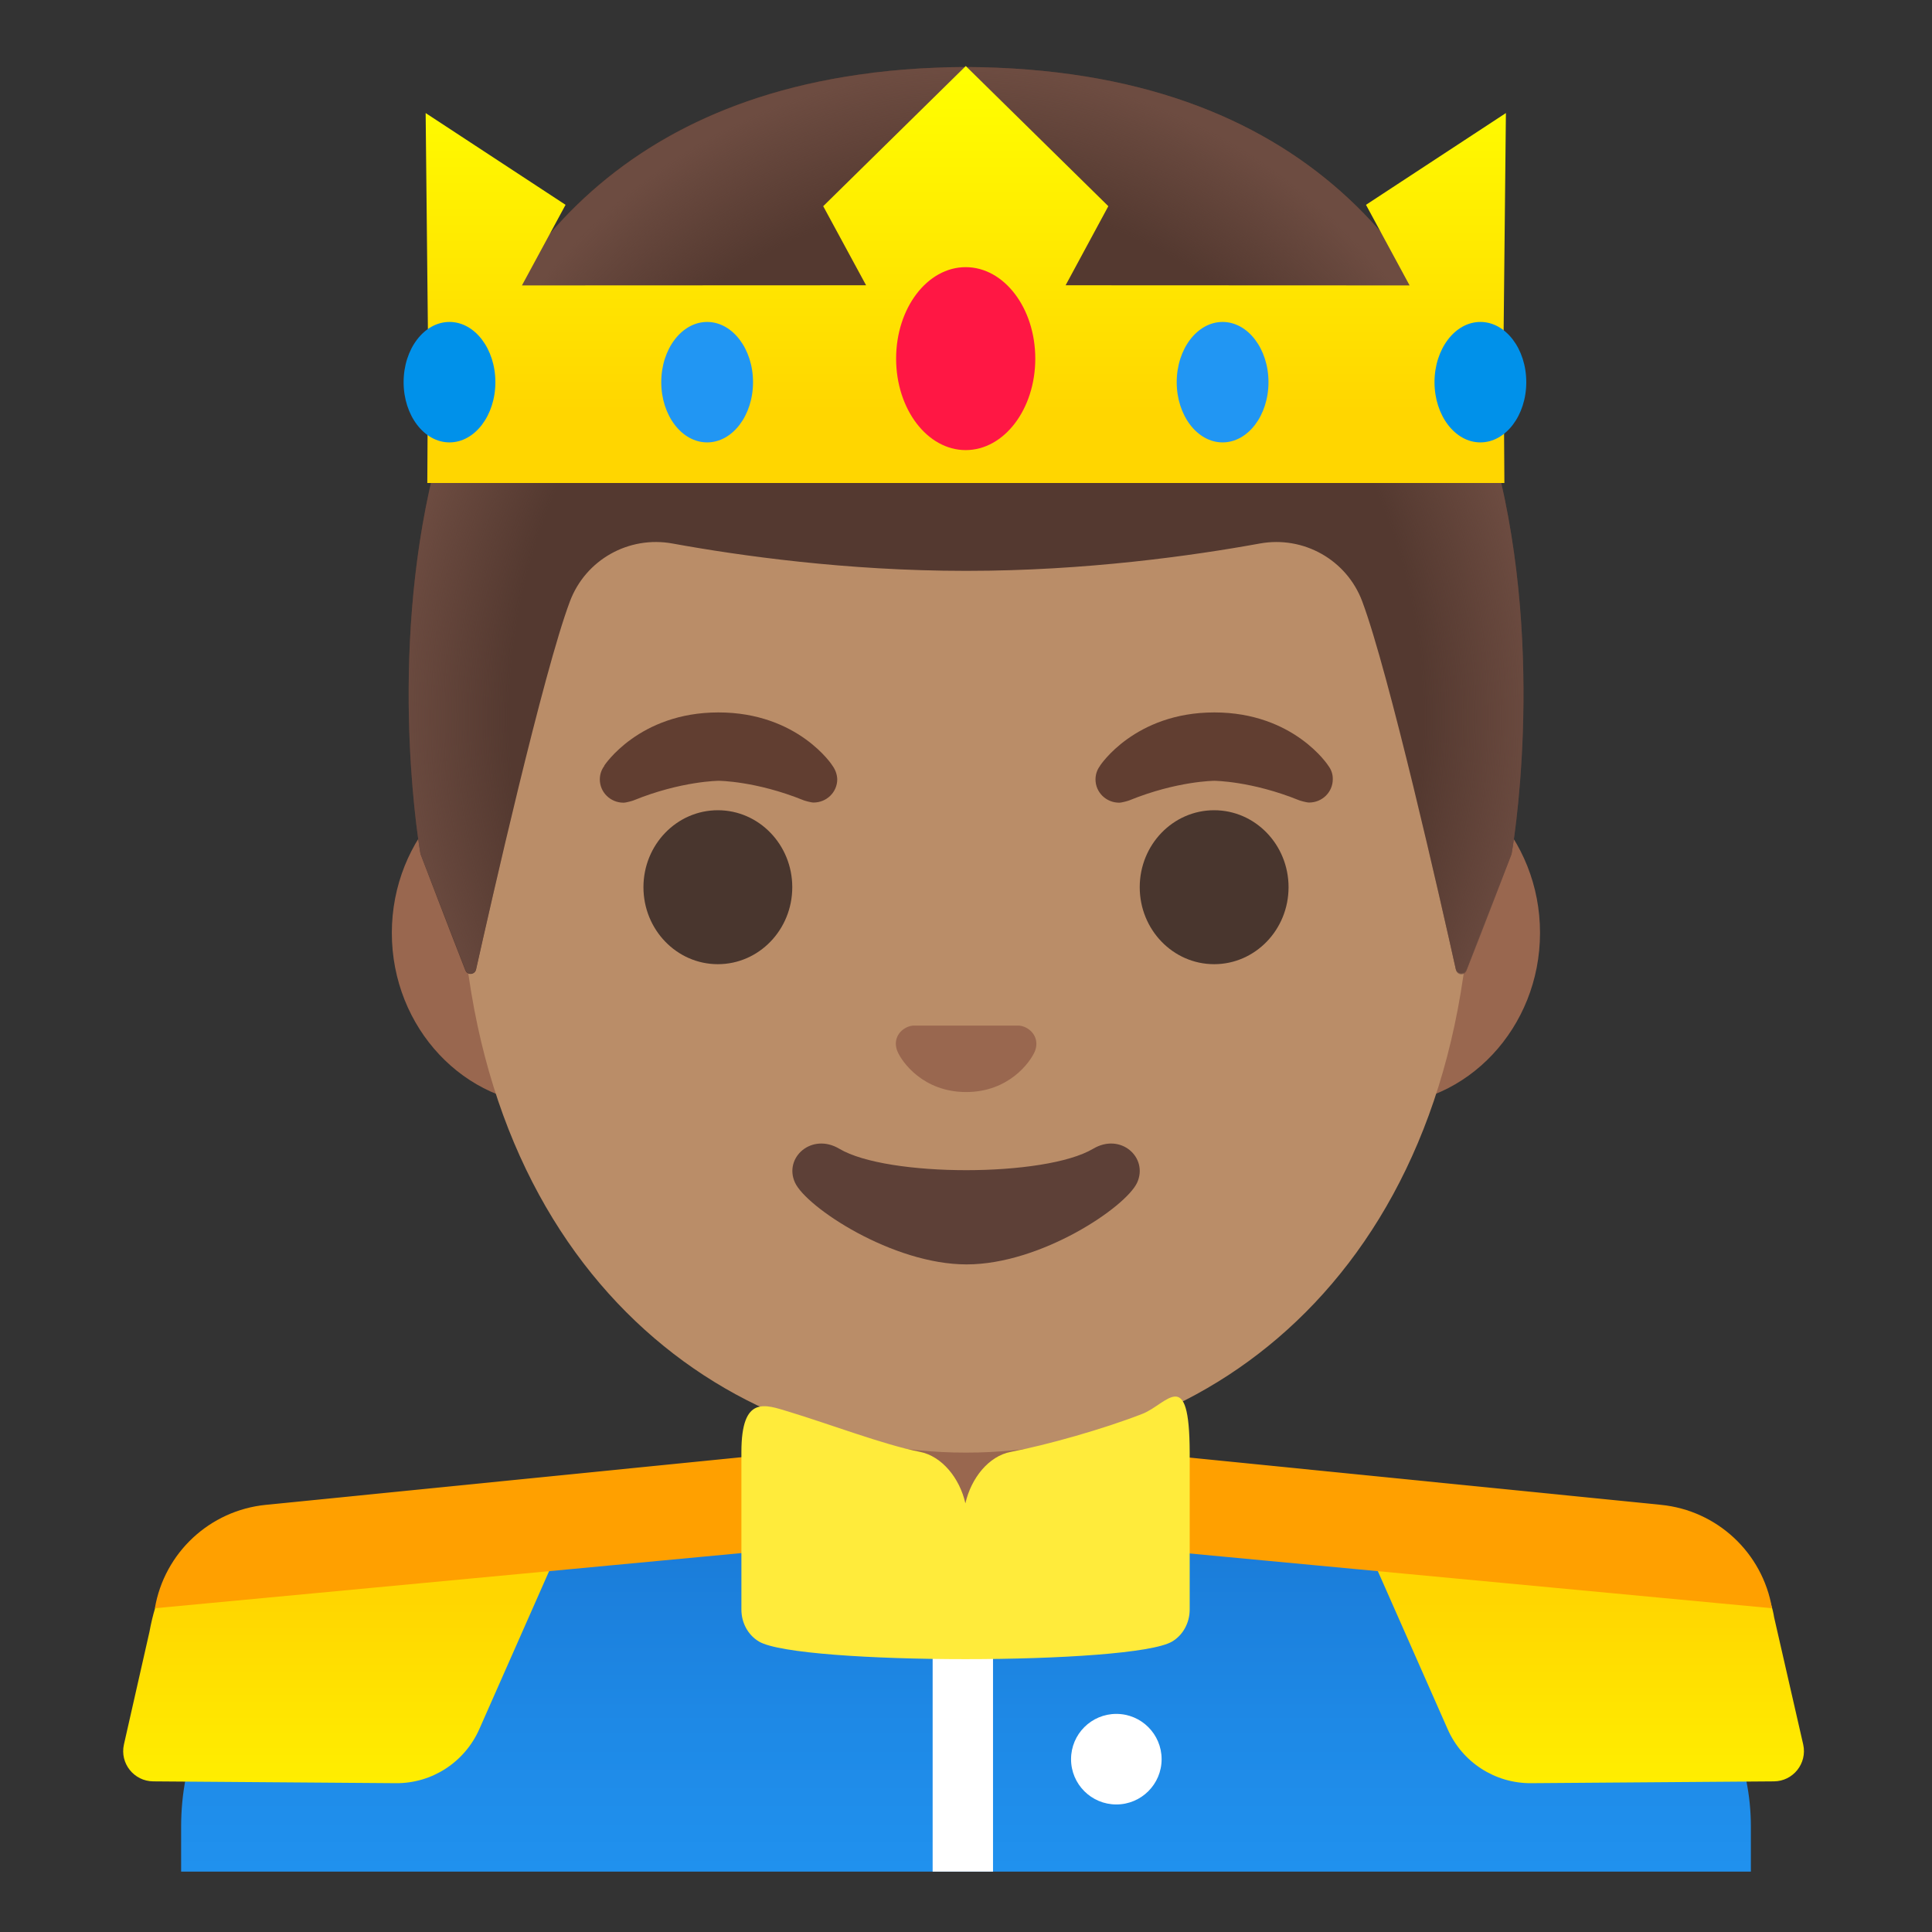
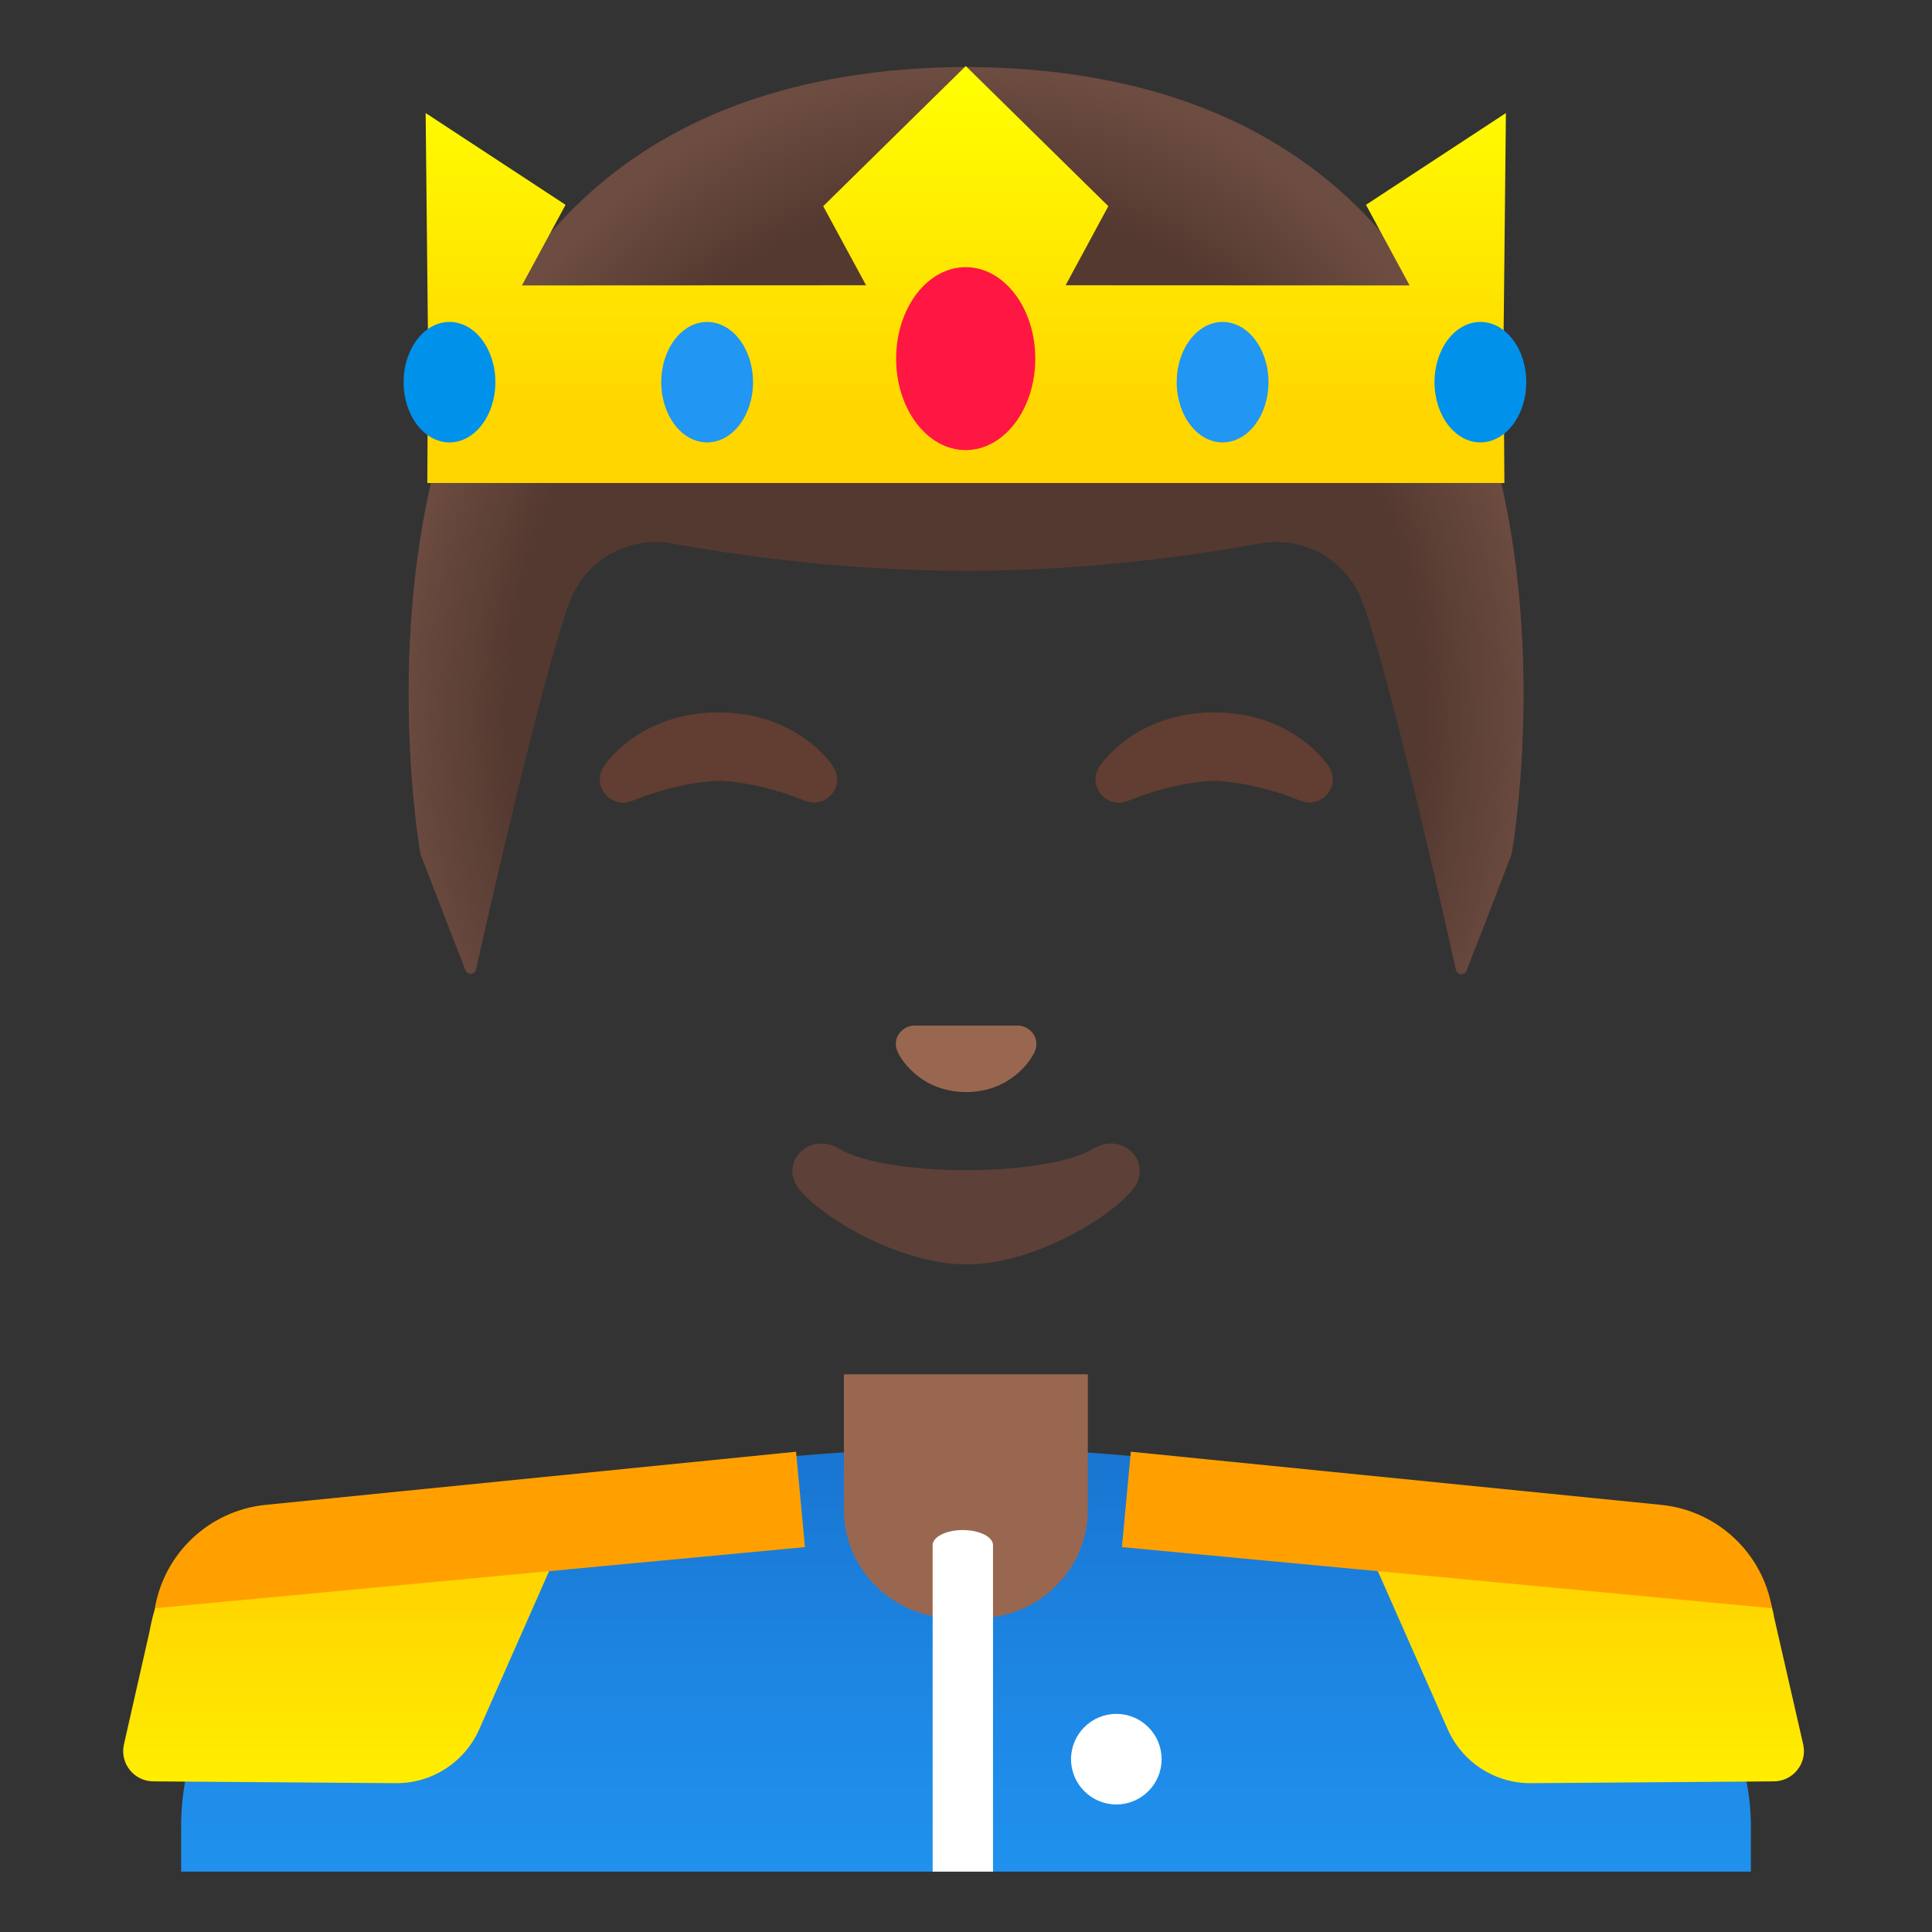
<svg xmlns="http://www.w3.org/2000/svg" version="1.1" id="Layer_1" x="0px" y="0px" viewBox="0 0 128 128" style="enable-background:new 0 0 128 128;" xml:space="preserve">
  <rect x="0" y="0" width="128" height="128" fill="#333333" stroke="none" />
  <g id="suit_1_">
    <linearGradient id="SVGID_1_" gradientUnits="userSpaceOnUse" x1="64" y1="31.345" x2="64" y2="-2.004" gradientTransform="matrix(1 0 0 -1 0 128)">
      <stop offset="0" style="stop-color:#1976D2" />
      <stop offset="0.528" style="stop-color:#1E89E6" />
      <stop offset="0.997" style="stop-color:#2196F3" />
    </linearGradient>
    <path style="fill:url(#SVGID_1_);" d="M64.13,95.97H64c-25.49,0.03-52,7.28-52,25.06V124h1.5H15h98h1.49H116v-2.97   C116,104.27,89.74,95.97,64.13,95.97z" />
  </g>
  <path id="neck" style="fill:#99674F;" d="M63.17,107.2c-4,0-7.26-3.22-7.26-7.17v-8.98h16.16v8.98c0,3.95-3.26,7.17-7.26,7.17  C64.81,107.2,63.17,107.2,63.17,107.2z" />
-   <path id="ears" style="fill:#99674F;" d="M91.33,50.4H36.67c-5.89,0-10.71,5.14-10.71,11.41c0,6.28,4.82,11.41,10.71,11.41h54.65  c5.89,0,10.71-5.14,10.71-11.41C102.04,55.54,97.22,50.4,91.33,50.4z" />
-   <path id="head" style="fill:#BA8D68;" d="M64,11.04c-17.4,0-33.52,18.61-33.52,45.39c0,26.64,16.61,39.81,33.52,39.81  s33.52-13.17,33.52-39.81C97.52,29.65,81.4,11.04,64,11.04z" />
  <g id="eyes">
-     <ellipse style="fill:#49362E;" cx="47.56" cy="58.78" rx="4.93" ry="5.1" />
-     <ellipse style="fill:#49362E;" cx="80.44" cy="58.78" rx="4.93" ry="5.1" />
-   </g>
+     </g>
  <path id="nose" style="fill:#99674F;" d="M67.86,68.03c-0.11-0.04-0.21-0.07-0.32-0.08h-7.07c-0.11,0.01-0.22,0.04-0.32,0.08  c-0.64,0.26-0.99,0.92-0.69,1.63s1.71,2.69,4.55,2.69c2.84,0,4.25-1.99,4.55-2.69C68.85,68.95,68.5,68.29,67.86,68.03z" />
  <path id="mouth" style="fill:#5D4037;" d="M72.42,76.11c-3.19,1.89-13.63,1.89-16.81,0c-1.83-1.09-3.7,0.58-2.94,2.24  c0.75,1.63,6.45,5.42,11.37,5.42s10.55-3.79,11.3-5.42C76.09,76.69,74.25,75.02,72.42,76.11z" />
  <g id="eyebrows_1_">
    <path style="fill:#613E31;" d="M88.01,50.74L88.01,50.74c0-0.01-2.28-3.54-7.56-3.54c-5.28,0-7.57,3.53-7.57,3.53l0,0.01   c-0.19,0.25-0.3,0.56-0.3,0.9c0,0.85,0.7,1.54,1.57,1.54c0.18,0,0.62-0.13,0.66-0.15c3.17-1.29,5.64-1.3,5.64-1.3   s2.46,0.01,5.62,1.29c0.04,0.02,0.48,0.15,0.66,0.15c0.87,0,1.57-0.69,1.57-1.54C88.31,51.3,88.2,50.99,88.01,50.74z" />
    <path style="fill:#613E31;" d="M55.16,50.74L55.16,50.74c0.01-0.01-2.28-3.54-7.56-3.54s-7.57,3.53-7.57,3.53l0.01,0.01   c-0.19,0.25-0.3,0.56-0.3,0.9c0,0.85,0.7,1.54,1.57,1.54c0.18,0,0.62-0.13,0.66-0.15c3.17-1.29,5.65-1.3,5.65-1.3   s2.46,0.01,5.62,1.29c0.04,0.02,0.48,0.15,0.66,0.15c0.87,0,1.57-0.69,1.57-1.54C55.46,51.3,55.34,50.99,55.16,50.74z" />
  </g>
  <g id="suit_x5F_shoulders">
    <path style="fill:#FFFFFF;" d="M65.79,124v-21.63c0-0.55-0.9-1-2-1s-2,0.45-2,1V124C61.79,124,65.79,124,65.79,124z" />
    <circle style="fill:#FFFFFF;" cx="73.96" cy="116.55" r="3" />
    <linearGradient id="SVGID_2_" gradientUnits="userSpaceOnUse" x1="23.315" y1="100.323" x2="23.315" y2="125.823" gradientTransform="matrix(1 0 0 1 0 0.677)">
      <stop offset="0.199" style="stop-color:#FFD600" />
      <stop offset="1" style="stop-color:#FFFF00" />
    </linearGradient>
    <path style="fill:url(#SVGID_2_);" d="M26.23,118.14l-16.08-0.12c-1.27-0.01-2.22-1.19-1.94-2.44l1.69-7.46   c0.88-4.75,2.83-5.27,5.81-5.66c8.5-1.1,22.76-3.1,22.76-3.1l-6.71,15.19C30.79,116.75,28.62,118.16,26.23,118.14z" />
    <path style="fill:#FFA000;" d="M53.33,102.5l-43.07,4.05c0.63-3.68,3.64-6.48,7.35-6.85l35.13-3.52   C52.74,96.18,53.33,102.5,53.33,102.5z" />
    <linearGradient id="SVGID_3_" gradientUnits="userSpaceOnUse" x1="104.358" y1="100.323" x2="104.358" y2="125.823" gradientTransform="matrix(1 0 0 1 0 0.677)">
      <stop offset="0.199" style="stop-color:#FFD600" />
      <stop offset="1" style="stop-color:#FFFF00" />
    </linearGradient>
    <path style="fill:url(#SVGID_3_);" d="M101.44,118.14l16.09-0.12c1.27-0.01,2.21-1.19,1.94-2.43l-1.93-8.44   c-0.38-2.39-2.2-4.25-4.6-4.56c-8.15-1.06-23.74-3.22-23.74-3.22l6.71,15.19C96.87,116.75,99.05,118.16,101.44,118.14z" />
    <path style="fill:#FFA000;" d="M74.33,102.5l43.07,4.05c-0.63-3.68-3.64-6.48-7.35-6.85l-35.13-3.52   C74.92,96.18,74.33,102.5,74.33,102.5z" />
-     <path style="fill:#FFEB3B;" d="M75.69,93.67c-2.59,1.01-6.35,2.07-8.72,2.52c-1.47,0.28-2.63,1.74-3.01,3.41   c-0.38-1.67-1.55-3.12-3.01-3.41c-2.37-0.46-6.07-1.87-8.72-2.67c-1.51-0.45-3.11-1.13-3.11,2.68v10.44c0,0.88,0.44,1.69,1.17,2.12   c2.63,1.55,24.73,1.55,27.36,0c0.73-0.43,1.17-1.25,1.17-2.12V96.21C78.8,90.41,77.32,93.03,75.69,93.67z" />
  </g>
  <g id="hairGroup">
    <path id="hair_7_" style="fill:#543930;" d="M64.02,4.44L64.02,4.44c-0.01,0-0.01,0-0.02,0s-0.01,0-0.02,0v0   C18.55,4.68,27.86,56.58,27.86,56.58s2.04,5.35,2.97,7.71c0.13,0.34,0.63,0.3,0.71-0.05c0.97-4.34,4.46-19.73,6.22-24.4   c1.04-2.76,3.9-4.36,6.8-3.83c4.45,0.81,11.55,1.81,19.37,1.81c0.03,0,0.06,0,0.08,0s0.06,0,0.08,0c7.82,0,14.92-1,19.37-1.81   c2.9-0.53,5.76,1.08,6.79,3.83c1.75,4.66,5.22,19.96,6.2,24.36c0.08,0.36,0.58,0.39,0.71,0.05l2.98-7.67   C100.15,56.58,109.46,4.68,64.02,4.44z" />
    <radialGradient id="hairHighlights_1_" cx="64.007" cy="80.493" r="38.093" gradientTransform="matrix(1 0 0 -1.128 0 138.318)" gradientUnits="userSpaceOnUse">
      <stop offset="0.794" style="stop-color:#6D4C41;stop-opacity:0" />
      <stop offset="1" style="stop-color:#6D4C41" />
    </radialGradient>
    <path id="hairHighlights" style="fill:url(#hairHighlights_1_);" d="M100.15,56.58c0,0,9.31-51.9-36.13-52.14v0   c-0.01,0-0.01,0-0.02,0h0c0,0-0.01,0-0.02,0l0,0c-0.71,0-1.4,0.02-2.08,0.05C60.56,4.54,59.25,4.65,58,4.8c-0.01,0-0.03,0-0.04,0   c-0.09,0.01-0.17,0.03-0.26,0.04C19.45,9.65,27.86,56.58,27.86,56.58l2.98,7.68c0.13,0.34,0.62,0.31,0.7-0.05   c0.98-4.39,4.46-19.71,6.22-24.37c1.04-2.76,3.9-4.36,6.8-3.83c4.45,0.81,11.55,1.81,19.37,1.81c0.03,0,0.06,0,0.08,0   s0.06,0,0.08,0c7.82,0,14.92-1,19.37-1.81c2.9-0.53,5.76,1.08,6.79,3.83c1.76,4.68,5.25,20.1,6.21,24.42   c0.08,0.36,0.57,0.39,0.7,0.05C98.1,61.95,100.15,56.58,100.15,56.58z" />
  </g>
  <g id="crown">
    <linearGradient id="SVGID_4_" gradientUnits="userSpaceOnUse" x1="63.985" y1="4.075" x2="63.985" y2="32.143" gradientTransform="matrix(1 0 0 1 0 0.677)">
      <stop offset="0" style="stop-color:#FFFF00" />
      <stop offset="0.801" style="stop-color:#FFD600" />
    </linearGradient>
    <polygon style="fill:url(#SVGID_4_);" points="99.77,7.49 90.5,13.57 93.39,18.91 70.6,18.9 73.43,13.66 63.99,4.38 63.98,4.38    63.98,4.38 54.54,13.66 57.38,18.9 34.58,18.91 37.47,13.57 28.2,7.49 28.36,22.84 28.31,32 63.98,32 99.67,32 99.61,22.84  " />
    <ellipse style="fill:#2196F3;" cx="46.85" cy="25.32" rx="3.04" ry="3.99" />
    <ellipse style="fill:#2196F3;" cx="81" cy="25.32" rx="3.04" ry="3.99" />
    <ellipse style="fill:#FF1744;" cx="63.98" cy="23.76" rx="4.61" ry="6.06" />
    <ellipse style="fill:#0091EA;" cx="29.78" cy="25.32" rx="3.04" ry="3.99" />
    <ellipse style="fill:#0091EA;" cx="98.08" cy="25.32" rx="3.04" ry="3.99" />
  </g>
</svg>